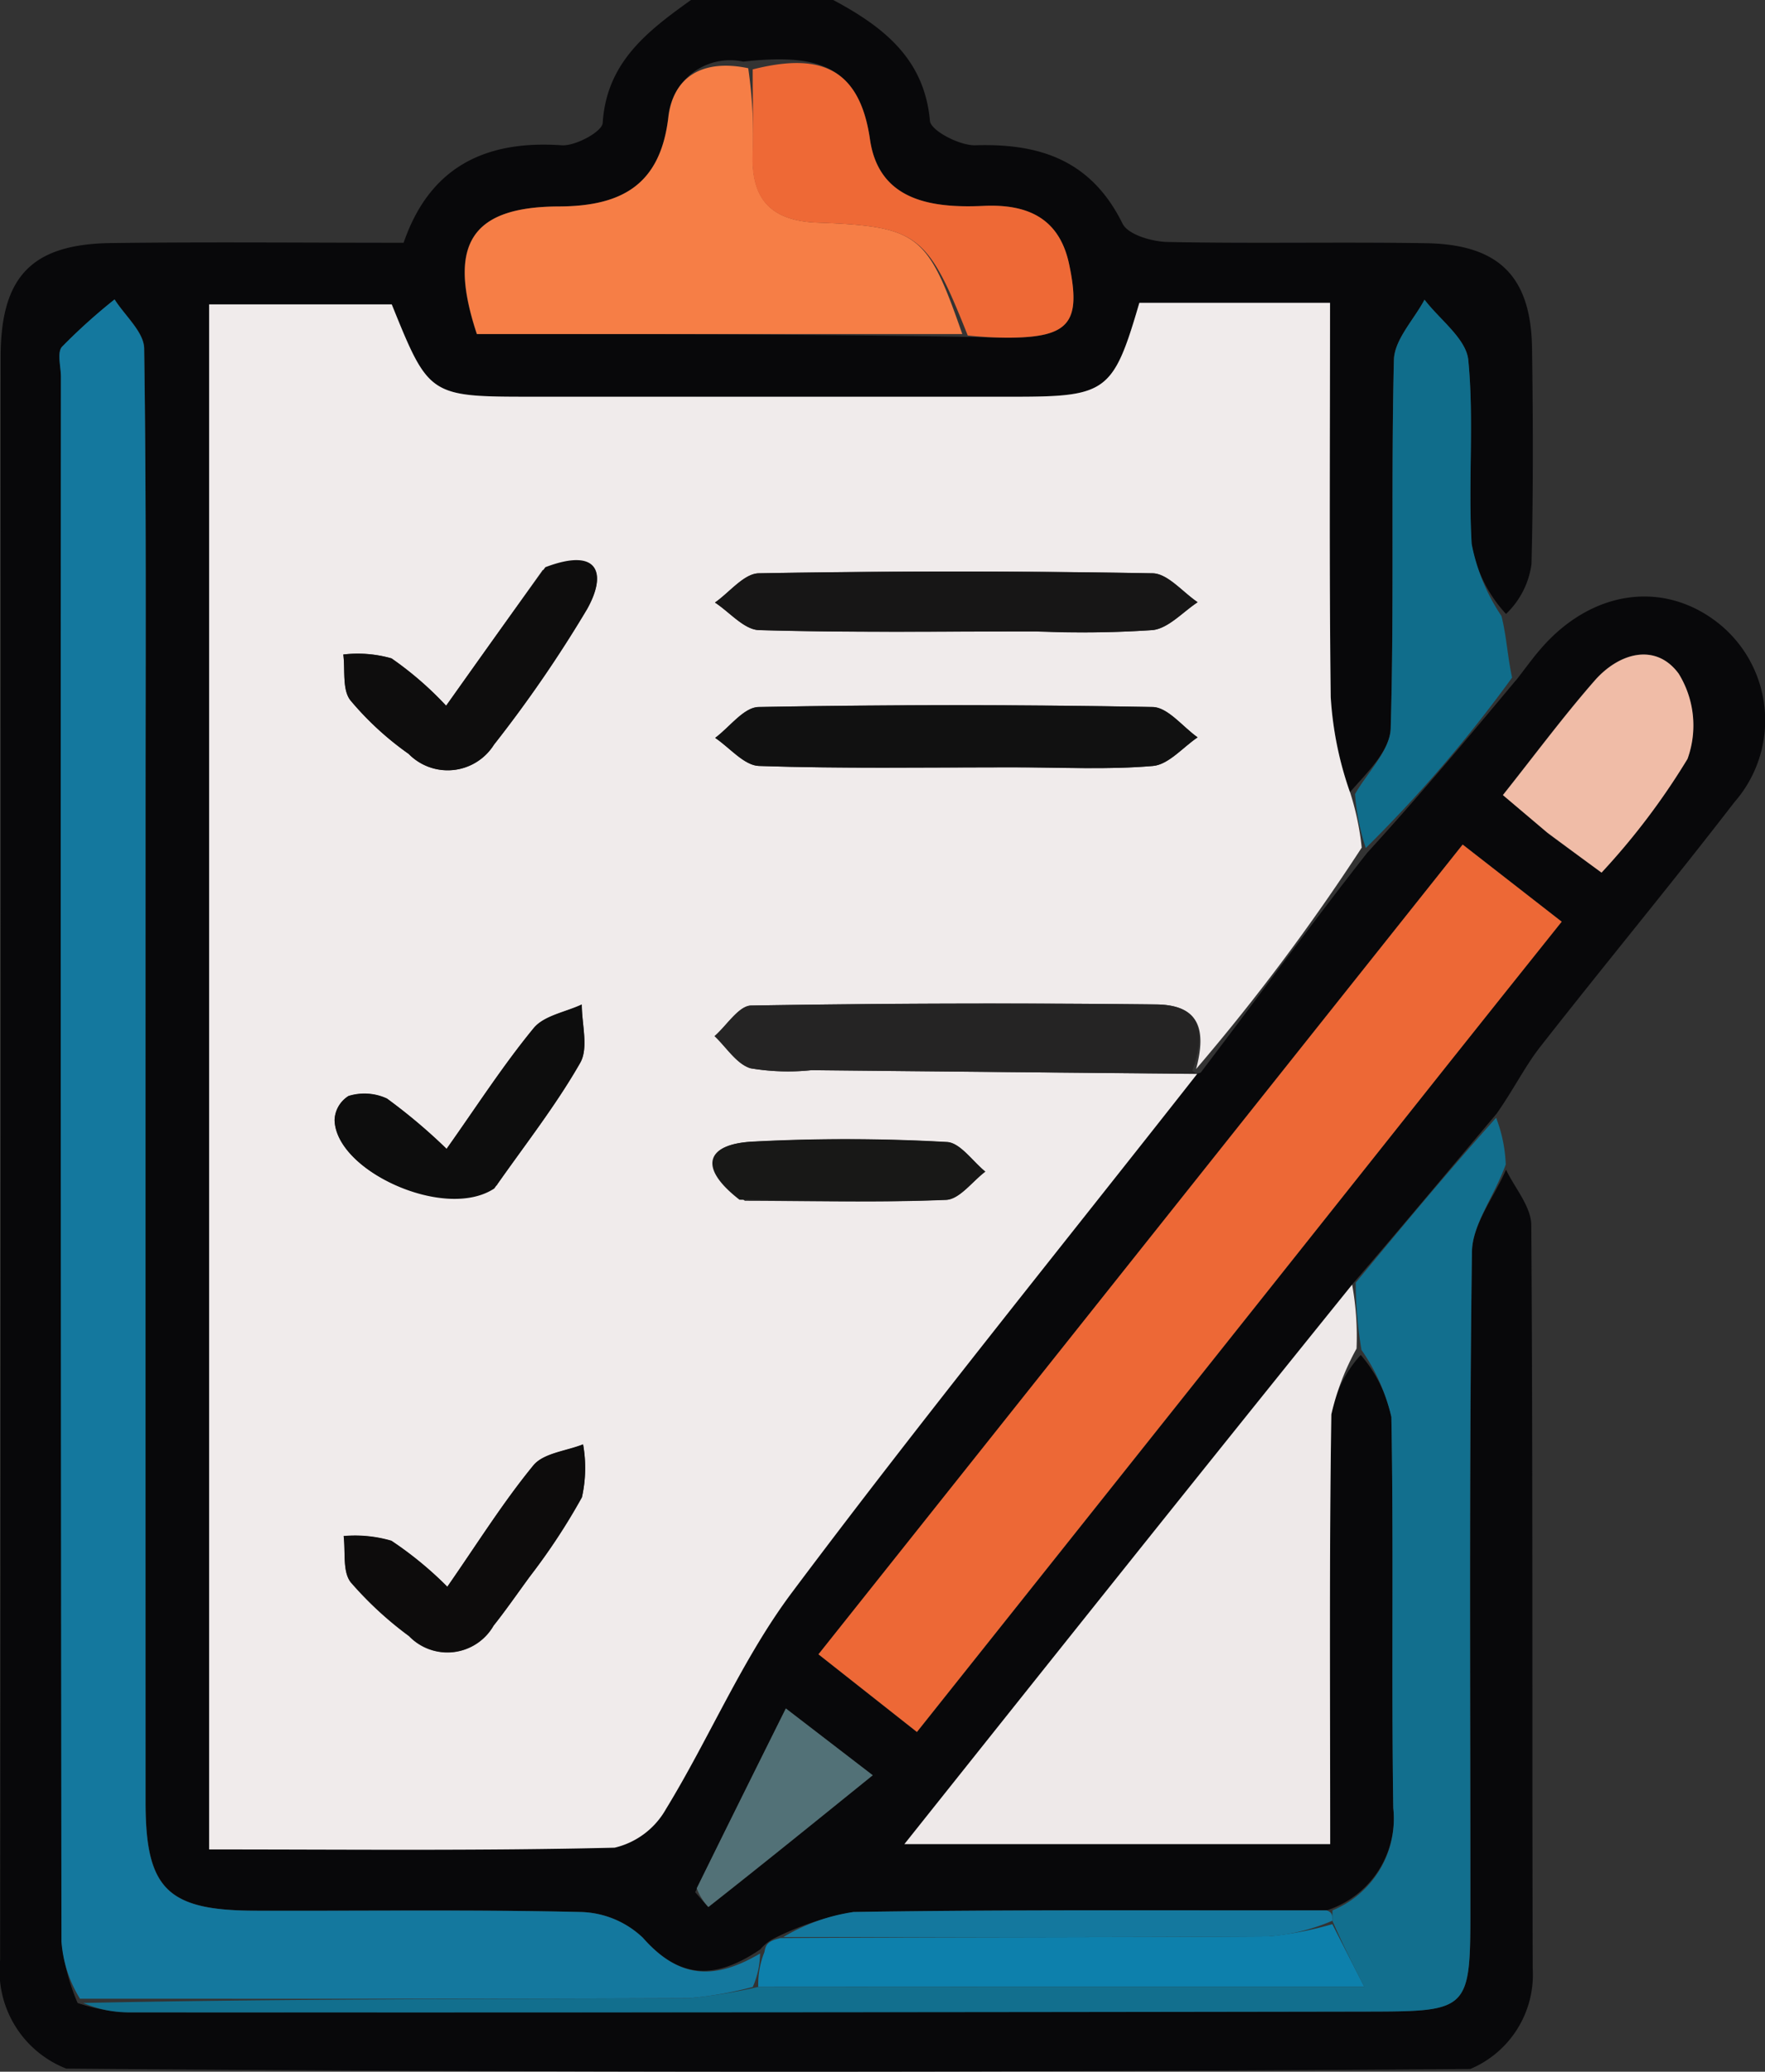
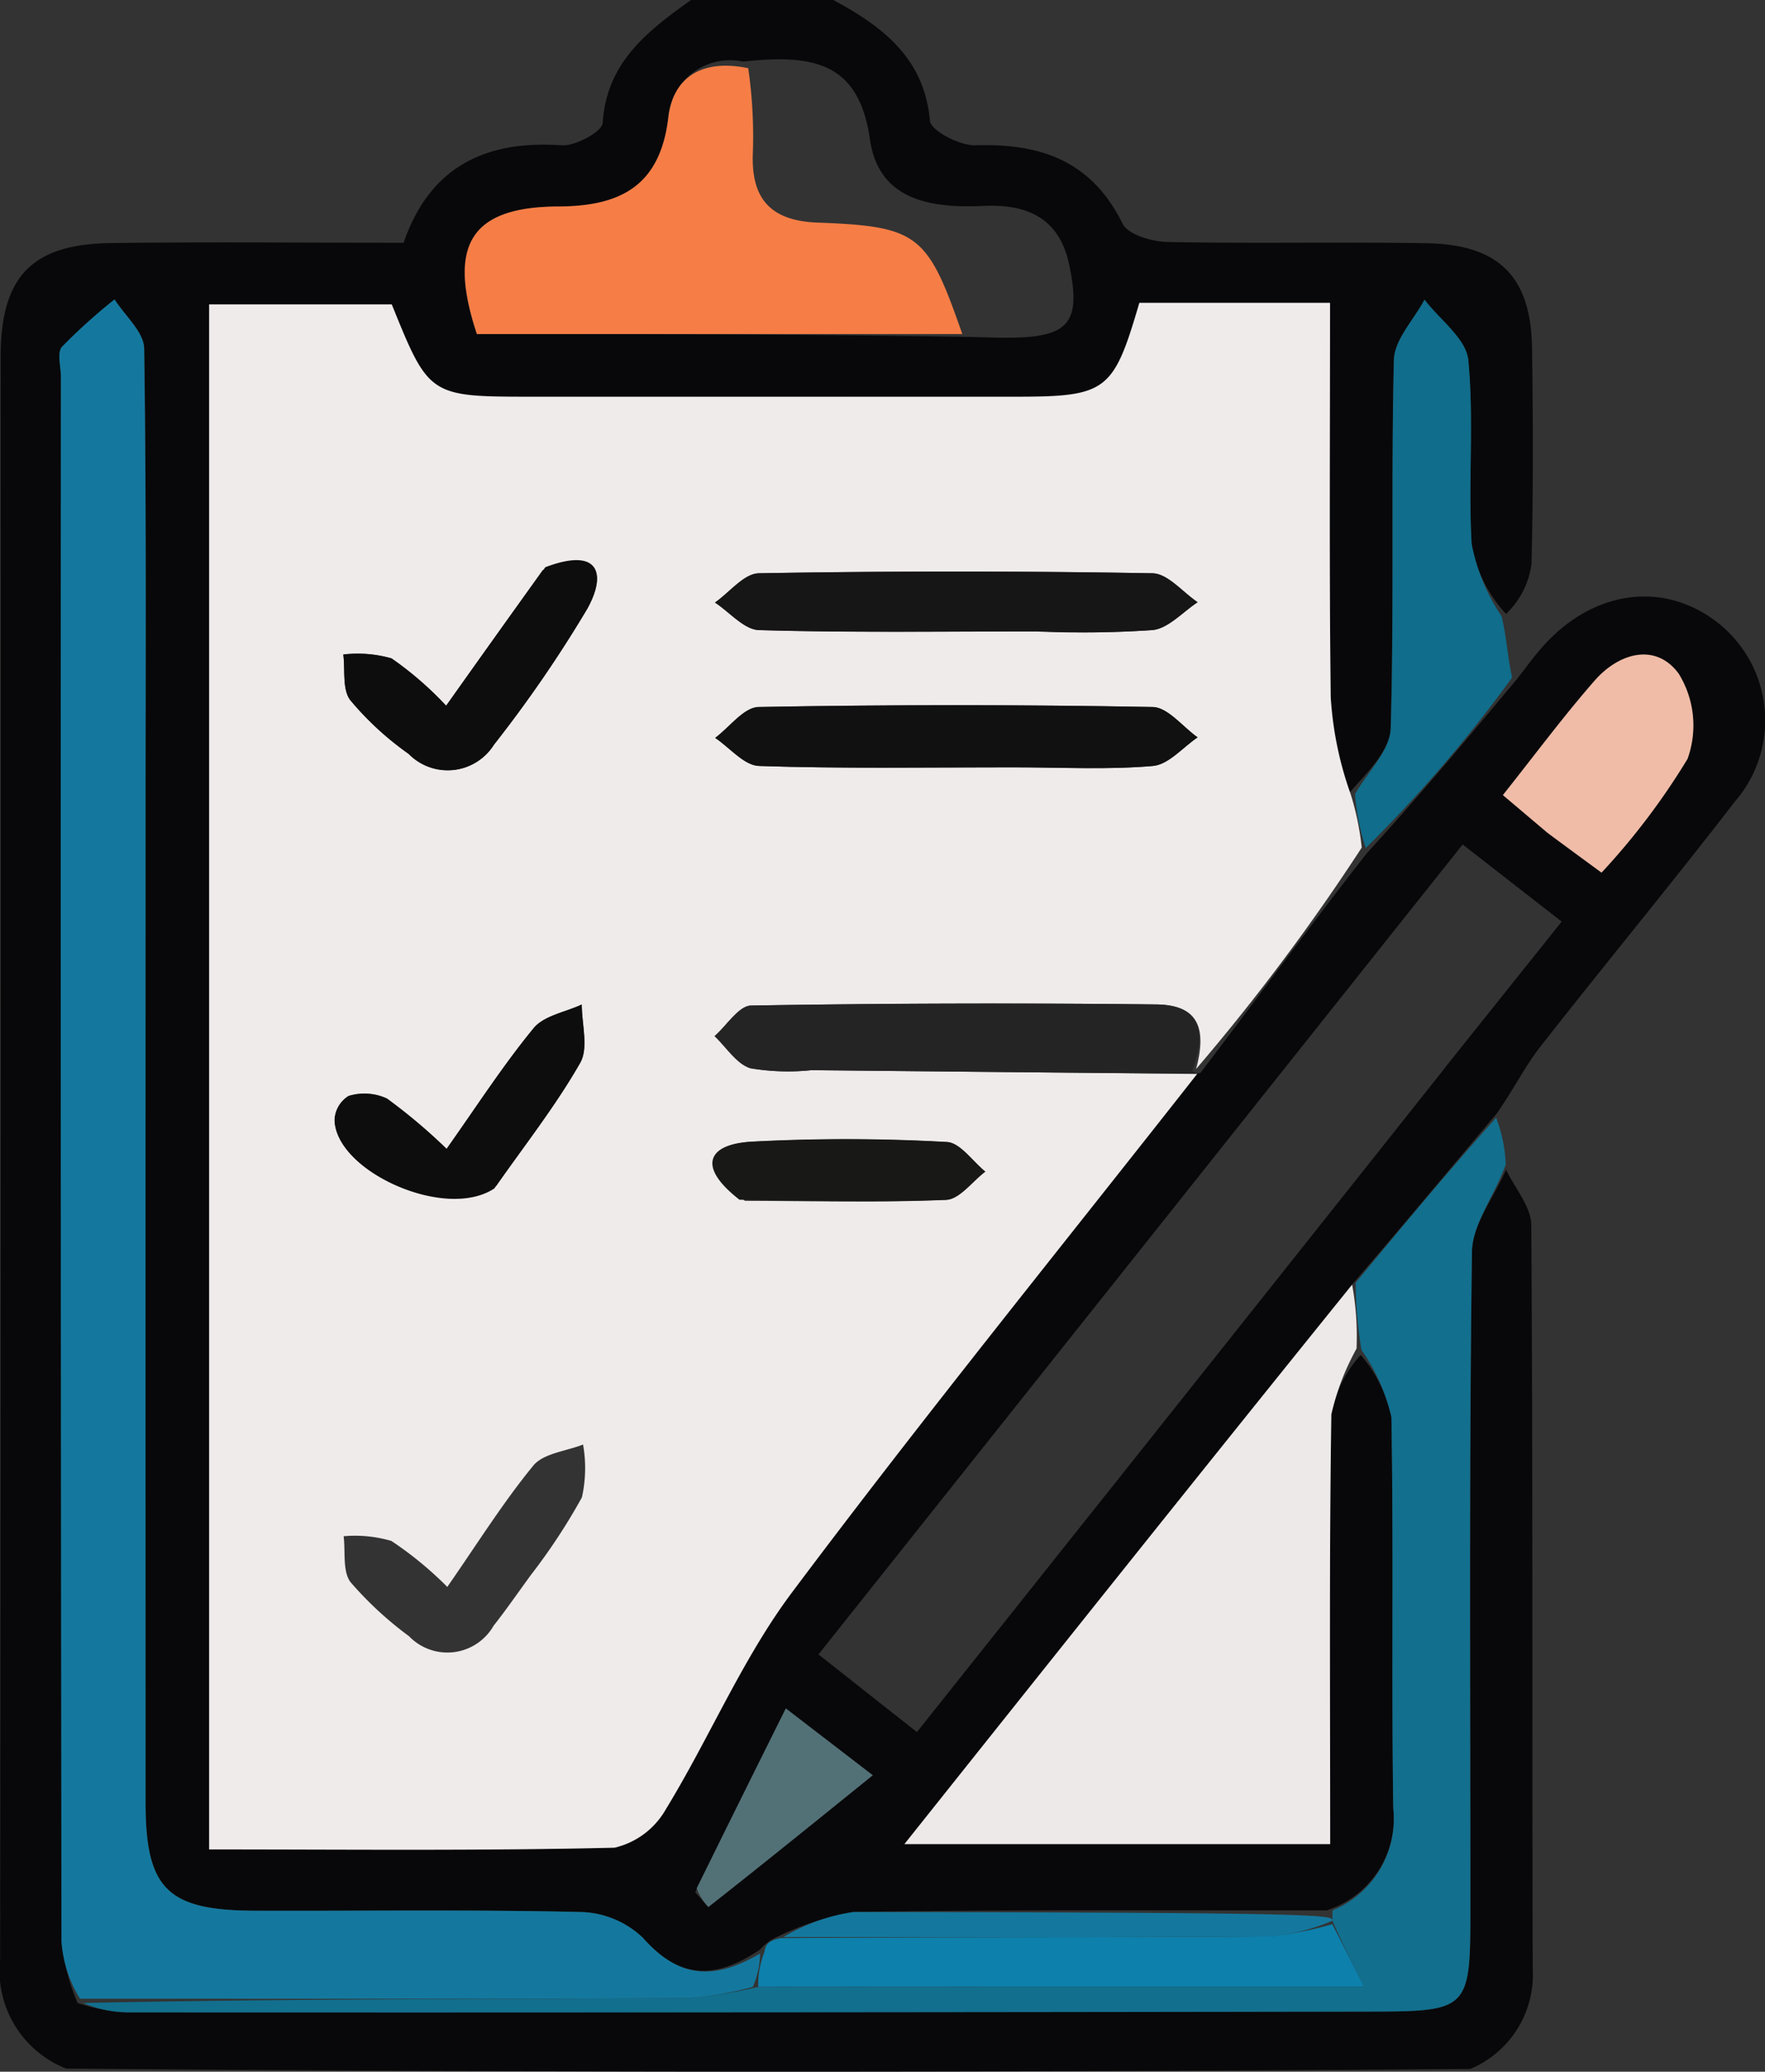
<svg xmlns="http://www.w3.org/2000/svg" width="59.674" height="70" viewBox="0 0 59.674 70">
  <rect x="0" y="0" width="59.674" height="70" fill="#333333" stroke="none" />
  <g id="task" transform="translate(-12.957 -1)">
    <path id="パス_10900" data-name="パス 10900" d="M64.211,23.989c.3-.38.578-.777.9-1.137,1.7-1.911,4.072-2.238,5.9-.829A4.194,4.194,0,0,1,71.6,28.1c-2.151,2.789-4.4,5.5-6.573,8.277-.5.638-.865,1.383-1.463,2.244-1.706,2.016-3.239,3.866-4.894,5.782C53.5,50.812,48.443,57.152,43.535,63.31H57.93c0-4.959-.035-9.739.039-14.518a4.067,4.067,0,0,1,.994-2.011A4.691,4.691,0,0,1,60,48.877c.08,4.4,0,8.811.064,13.215a3.269,3.269,0,0,1-2.25,3.456c-5.464.006-10.732-.029-16,.055a9.71,9.71,0,0,0-2.663.881,1.5,1.5,0,0,0-.488.381c-1.55,1.053-2.751.99-3.968-.392a3.16,3.16,0,0,0-2.1-.87c-3.675-.086-7.353-.032-11.03-.044-2.948-.01-3.683-.739-3.684-3.665q-.009-16.65,0-33.3c0-5.273.03-10.546-.047-15.817-.008-.558-.651-1.108-1-1.661a19.365,19.365,0,0,0-1.777,1.6c-.174.2-.037.67-.037,1.017q0,26.432.019,52.864a7.158,7.158,0,0,0,.541,2.08,5.893,5.893,0,0,0,1.749.316q20.939,0,41.878-.026c3.464-.006,3.465-.043,3.465-3.585,0-7.362-.042-14.724.053-22.085.012-.93.749-1.85,1.15-2.775.3.625.85,1.248.854,1.875.057,8.37.025,16.74.048,25.111a3.457,3.457,0,0,1-2.11,3.4c-15.793.121-31.5.121-47.469-.013a3.546,3.546,0,0,1-2.237-3.676q.031-27.079.018-54.158c0-2.72,1.053-3.814,3.734-3.848,3.262-.042,6.525-.01,9.89-.01.875-2.544,2.738-3.475,5.343-3.294.464.032,1.369-.459,1.388-.754C33.463,3.1,34.858,2.046,36.319,1h4.81c1.766.943,3.084,2.029,3.269,4.084.03.334,1.012.842,1.54.825,2.2-.07,3.923.523,4.971,2.646.185.376,1,.611,1.523.621,2.913.06,5.829-.006,8.743.042,2.468.041,3.546,1.129,3.58,3.557s.043,4.858-.019,7.285a2.845,2.845,0,0,1-.861,1.684,4.588,4.588,0,0,1-1.164-2.363c-.124-2.067.089-4.16-.114-6.214-.071-.722-.963-1.363-1.48-2.04-.361.679-1.018,1.351-1.035,2.038-.1,4.147.012,8.3-.108,12.444-.022.752-.785,1.483-1.375,2.156a11.812,11.812,0,0,1-.65-3.211c-.054-4.414-.023-8.83-.023-13.322H51.481c-.88,3.006-1.1,3.171-4.226,3.173q-8.129.006-16.257,0c-3.53,0-3.53,0-4.794-3.121h-6.17v52.2c4.69,0,9.2.049,13.71-.059a2.7,2.7,0,0,0,1.731-1.3c1.476-2.41,2.582-5.078,4.263-7.323,4.444-5.931,9.116-11.691,13.683-17.528-.014-.009,0,.021.132-.033,1.918-2.518,3.706-4.982,5.631-7.429,1.767-1.931,3.4-3.879,5.026-5.827M38.084,3.082a2.1,2.1,0,0,0-2.536,1.887c-.269,2.291-1.588,3-3.7,3.007-2.982.013-3.772,1.291-2.773,4.311,5.464,0,10.938,0,16.78.1.413.009.825.028,1.238.024,2.016-.017,2.424-.516,2.013-2.468-.334-1.584-1.428-2.054-2.9-1.985-1.766.082-3.54-.181-3.836-2.245C42,3.124,40.489,2.818,38.084,3.082M61.791,37.1l3.966-4.961-3.348-2.606L40.629,56.9l3.328,2.624c6-7.53,11.827-14.854,17.833-22.416m3.584-7.883L67.1,30.482a23.635,23.635,0,0,0,2.907-3.843,3.327,3.327,0,0,0-.3-2.881c-.771-1.047-2.011-.711-2.842.239-1.073,1.227-2.046,2.541-3.1,3.865.551.467.968.821,1.6,1.357M36.461,64.934c.155.174.436.509.447.5,1.806-1.42,3.593-2.866,5.556-4.451l-2.938-2.257C38.456,60.874,37.509,62.773,36.461,64.934Z" fill="#08080a" />
    <path id="パス_10902" data-name="パス 10902" d="M62.73,97.173c1.534-1.85,3.068-3.7,4.747-5.574a4.887,4.887,0,0,1,.326,1.579c-.4,1.1-1.132,2.023-1.144,2.953-.1,7.361-.053,14.723-.053,22.085,0,3.542,0,3.579-3.465,3.585q-20.939.037-41.878.026a3.893,3.893,0,0,1-1.553-.318c6.88-.143,13.673-.13,20.466-.159a18.479,18.479,0,0,0,2.356-.384c6.8-.005,13.421-.005,20.488-.005-.392-.768-.735-1.44-1.078-2.229,0-.2,0-.273.005-.352A3.347,3.347,0,0,0,64,114.924c-.067-4.4.016-8.811-.064-13.215a6.58,6.58,0,0,0-1.011-2.265A13.979,13.979,0,0,1,62.73,97.173Z" transform="translate(-3.937 -52.832)" fill="#126f8e" />
    <path id="パス_10903" data-name="パス 10903" d="M122.857,42c.421-.741,1.185-1.472,1.207-2.224.12-4.146.009-8.3.108-12.444.016-.687.674-1.359,1.035-2.038.517.678,1.408,1.318,1.48,2.04.2,2.054-.01,4.147.114,6.214a6.6,6.6,0,0,0,1.007,2.436c.175.7.2,1.345.359,2.079a46.065,46.065,0,0,1-4.946,5.76A7.575,7.575,0,0,1,122.857,42Z" transform="translate(-64.087 -14.169)" fill="#106d8b" />
    <path id="パス_10904" data-name="パス 10904" d="M68.5,42.082a9.24,9.24,0,0,1,.395,1.874,71.6,71.6,0,0,1-5.6,7.481c.342-1.273.164-2.167-1.353-2.183q-6.846-.071-13.692.037c-.418.007-.824.674-1.236,1.034.4.378.744.944,1.216,1.086a7.6,7.6,0,0,0,2.06.064l13.041.128c-4.581,5.828-9.254,11.588-13.7,17.52-1.681,2.244-2.788,4.913-4.263,7.323a2.7,2.7,0,0,1-1.731,1.3c-4.508.109-9.021.059-13.71.059V25.6H36.1c1.264,3.12,1.264,3.121,4.794,3.121q8.129,0,16.257,0c3.13,0,3.346-.167,4.226-3.173h6.447c0,4.492-.031,8.907.023,13.322a11.812,11.812,0,0,0,.65,3.211m-11.238-.838c1.527,0,3.062.084,4.578-.048.527-.046,1.008-.628,1.509-.966-.506-.357-1.006-1.015-1.518-1.025q-6.662-.123-13.326,0c-.5.009-.978.679-1.467,1.043.493.331.977.931,1.48.948,2.774.094,5.552.046,8.745.047m.83-4.593a32.958,32.958,0,0,0,3.74-.045c.535-.062,1.015-.612,1.519-.941-.507-.341-1.01-.968-1.523-.977q-6.656-.118-13.315,0c-.5.009-.988.644-1.481.988.5.325.985.917,1.49.931,3.049.088,6.1.044,9.569.045M39.663,55.344c.951-1.362,1.986-2.676,2.809-4.112.288-.5.051-1.3.054-1.97-.553.257-1.279.372-1.628.8-1.037,1.262-1.927,2.645-2.943,4.078a18.9,18.9,0,0,0-2.016-1.7,1.817,1.817,0,0,0-1.3-.086,1,1,0,0,0-.471.81c.048,1.736,3.74,3.419,5.5,2.189m1.52-20.753L37.94,39.16a11.362,11.362,0,0,0-1.847-1.6,4.175,4.175,0,0,0-1.629-.131c.067.525-.041,1.184.238,1.545a10.276,10.276,0,0,0,1.97,1.812,1.848,1.848,0,0,0,2.886-.311,43.1,43.1,0,0,0,3.15-4.584c.67-1.2.4-2.1-1.524-1.3M40.83,68.5a20.368,20.368,0,0,0,1.7-2.589,4.545,4.545,0,0,0,.039-1.787c-.572.227-1.339.295-1.681.711-1.033,1.258-1.9,2.651-2.909,4.1a12.2,12.2,0,0,0-1.89-1.553,4.378,4.378,0,0,0-1.615-.159c.067.529-.043,1.193.238,1.557a12.027,12.027,0,0,0,1.972,1.82,1.8,1.8,0,0,0,2.86-.353c.385-.486.741-1,1.282-1.744m7.2-12.613c2.272.005,4.547.064,6.815-.03.454-.019.883-.62,1.324-.953-.433-.349-.852-.979-1.3-1a60.778,60.778,0,0,0-6.606-.011C46.764,53.982,46.418,54.736,48.033,55.882Z" transform="translate(-9.899 -14.316)" fill="#f0ebeb" />
    <path id="パス_10905" data-name="パス 10905" d="M41.215,82.288a12.708,12.708,0,0,1-2.169.379c-6.793.029-13.587.016-20.576.018a4.25,4.25,0,0,1-.627-1.936q-.036-26.432-.019-52.864c0-.347-.137-.821.037-1.017a19.365,19.365,0,0,1,1.777-1.6c.349.553.992,1.1,1,1.661.078,5.271.047,10.544.047,15.817q0,16.65,0,33.3c0,2.927.736,3.656,3.684,3.665,3.677.012,7.355-.042,11.03.044a3.16,3.16,0,0,1,2.1.87c1.216,1.382,2.417,1.444,3.964.531A2.9,2.9,0,0,1,41.215,82.288Z" transform="translate(-2.808 -14.151)" fill="#14789e" />
-     <path id="パス_10906" data-name="パス 10906" d="M100.414,77.143C94.5,84.586,88.664,91.91,82.669,99.44L79.34,96.816,101.12,69.457l3.348,2.606C103.081,73.8,101.791,75.411,100.414,77.143Z" transform="translate(-38.711 -39.92)" fill="#ed6836" />
    <path id="パス_10907" data-name="パス 10907" d="M101.447,105.127a9.735,9.735,0,0,1,.149,2.162,8.452,8.452,0,0,0-.852,2.223c-.073,4.779-.039,9.559-.039,14.518H86.31C91.218,117.873,96.272,111.533,101.447,105.127Z" transform="translate(-42.775 -60.721)" fill="#eee9e9" />
    <path id="パス_10908" data-name="パス 10908" d="M67.472,15.393H51.061c-1-3.02-.21-4.3,2.773-4.311,2.108-.009,3.427-.716,3.7-3.007.16-1.365,1.145-1.989,2.7-1.664a16.019,16.019,0,0,1,.155,2.908c-.049,1.531.626,2.251,2.2,2.309C66,11.754,66.3,12.03,67.472,15.393Z" transform="translate(-21.98 -3.106)" fill="#f67e46" />
    <path id="パス_10909" data-name="パス 10909" d="M74.438,159.082a2.912,2.912,0,0,1,.208-1.175c.046-.274.13-.374.544-.473,5.695-.035,11.1-.021,16.506-.058a11.776,11.776,0,0,0,2.151-.411l1.078,2.112C87.858,159.077,81.242,159.077,74.438,159.082Z" transform="translate(-35.844 -90.95)" fill="#0d80ac" />
-     <path id="パス_10910" data-name="パス 10910" d="M81.263,15.311C79.906,11.9,79.6,11.623,76.187,11.5c-1.575-.058-2.25-.778-2.2-2.309.029-.894.005-1.79.006-2.87,2.084-.524,3.594-.219,3.965,2.367.3,2.064,2.07,2.327,3.836,2.245,1.477-.068,2.571.4,2.9,1.985.411,1.953,0,2.451-2.013,2.468A13.065,13.065,0,0,1,81.263,15.311Z" transform="translate(-35.587 -2.976)" fill="#ee6936" />
    <path id="パス_10911" data-name="パス 10911" d="M136.349,60.064,134.854,58.8c1.054-1.324,2.027-2.638,3.1-3.865.831-.95,2.071-1.286,2.842-.239a3.327,3.327,0,0,1,.3,2.881,23.635,23.635,0,0,1-2.907,3.843C137.533,60.94,137,60.547,136.349,60.064Z" transform="translate(-71.084 -30.935)" fill="#f0bca7" />
    <path id="パス_10912" data-name="パス 10912" d="M69.463,145.557c1-2.03,1.944-3.929,3.014-6.077l2.938,2.257c-1.963,1.586-3.75,3.031-5.556,4.451A1.906,1.906,0,0,1,69.463,145.557Z" transform="translate(-32.951 -80.754)" fill="#527177" />
-     <path id="パス_10913" data-name="パス 10913" d="M95.05,156.192a6.625,6.625,0,0,1-2.151.528c-5.406.037-10.811.023-16.412.025a6.42,6.42,0,0,1,2.374-.848c5.266-.084,10.534-.048,16-.055C95.053,155.918,95.052,156,95.05,156.192Z" transform="translate(-37.047 -90.294)" fill="#14789e" />
+     <path id="パス_10913" data-name="パス 10913" d="M95.05,156.192a6.625,6.625,0,0,1-2.151.528c-5.406.037-10.811.023-16.412.025a6.42,6.42,0,0,1,2.374-.848C95.053,155.918,95.052,156,95.05,156.192Z" transform="translate(-37.047 -90.294)" fill="#14789e" />
    <path id="パス_10914" data-name="パス 10914" d="M87.221,84.714q-6.5-.051-13.027-.119a7.6,7.6,0,0,1-2.06-.064c-.472-.143-.815-.709-1.216-1.086.412-.36.818-1.027,1.236-1.034q6.844-.116,13.692-.037c1.517.016,1.7.91,1.223,2.237C87.223,84.735,87.207,84.705,87.221,84.714Z" transform="translate(-33.799 -47.435)" fill="#252424" />
    <path id="パス_10915" data-name="パス 10915" d="M80.981,60.263c-2.985,0-5.763.047-8.537-.047-.5-.017-.987-.617-1.48-.948.489-.363.972-1.033,1.467-1.043q6.662-.123,13.326,0c.512.009,1.013.668,1.518,1.025-.5.337-.982.92-1.509.966C84.251,60.347,82.717,60.263,80.981,60.263Z" transform="translate(-33.827 -33.335)" fill="#111" />
    <path id="パス_10916" data-name="パス 10916" d="M81.8,49.354c-3.259,0-6.312.044-9.361-.045-.505-.015-.994-.606-1.49-.931.493-.345.982-.98,1.481-.988q6.656-.117,13.315,0c.513.009,1.015.637,1.523.977-.5.329-.984.88-1.519.941A36.046,36.046,0,0,1,81.8,49.354Z" transform="translate(-33.82 -27.018)" fill="#171616" />
    <path id="パス_10917" data-name="パス 10917" d="M45.49,88.644c-1.662,1.1-5.354-.581-5.4-2.317a1,1,0,0,1,.471-.81,1.817,1.817,0,0,1,1.3.086,18.9,18.9,0,0,1,2.016,1.7c1.016-1.433,1.905-2.816,2.943-4.078.349-.425,1.075-.54,1.628-.8,0,.665.233,1.468-.054,1.97C47.573,85.839,46.538,87.153,45.49,88.644Z" transform="translate(-15.821 -47.487)" fill="#0d0d0d" />
    <path id="パス_10918" data-name="パス 10918" d="M47.635,46.641c1.817-.689,2.084.212,1.413,1.413a43.1,43.1,0,0,1-3.15,4.584,1.848,1.848,0,0,1-2.886.311,10.276,10.276,0,0,1-1.97-1.812c-.279-.361-.171-1.02-.238-1.545a4.175,4.175,0,0,1,1.629.131,11.362,11.362,0,0,1,1.847,1.6C45.409,49.73,46.467,48.241,47.635,46.641Z" transform="translate(-16.24 -26.476)" fill="#0e0d0d" />
-     <path id="パス_10919" data-name="パス 10919" d="M47.106,122.575c-.455.623-.81,1.134-1.2,1.62a1.8,1.8,0,0,1-2.86.353,12.027,12.027,0,0,1-1.972-1.82c-.28-.364-.171-1.028-.238-1.557a4.378,4.378,0,0,1,1.615.159,12.2,12.2,0,0,1,1.89,1.553c1.006-1.446,1.875-2.839,2.909-4.1.342-.416,1.109-.484,1.681-.711a4.545,4.545,0,0,1-.039,1.787A21.854,21.854,0,0,1,47.106,122.575Z" transform="translate(-16.26 -68.272)" fill="#0d0c0c" />
    <path id="パス_10920" data-name="パス 10920" d="M71.652,95.378c-1.439-1.116-1.093-1.87.407-1.963a60.78,60.78,0,0,1,6.606.011c.448.021.868.651,1.3,1-.441.333-.87.934-1.324.953C76.374,95.472,74.1,95.413,71.652,95.378Z" transform="translate(-33.693 -53.841)" fill="#181817" />
  </g>
</svg>